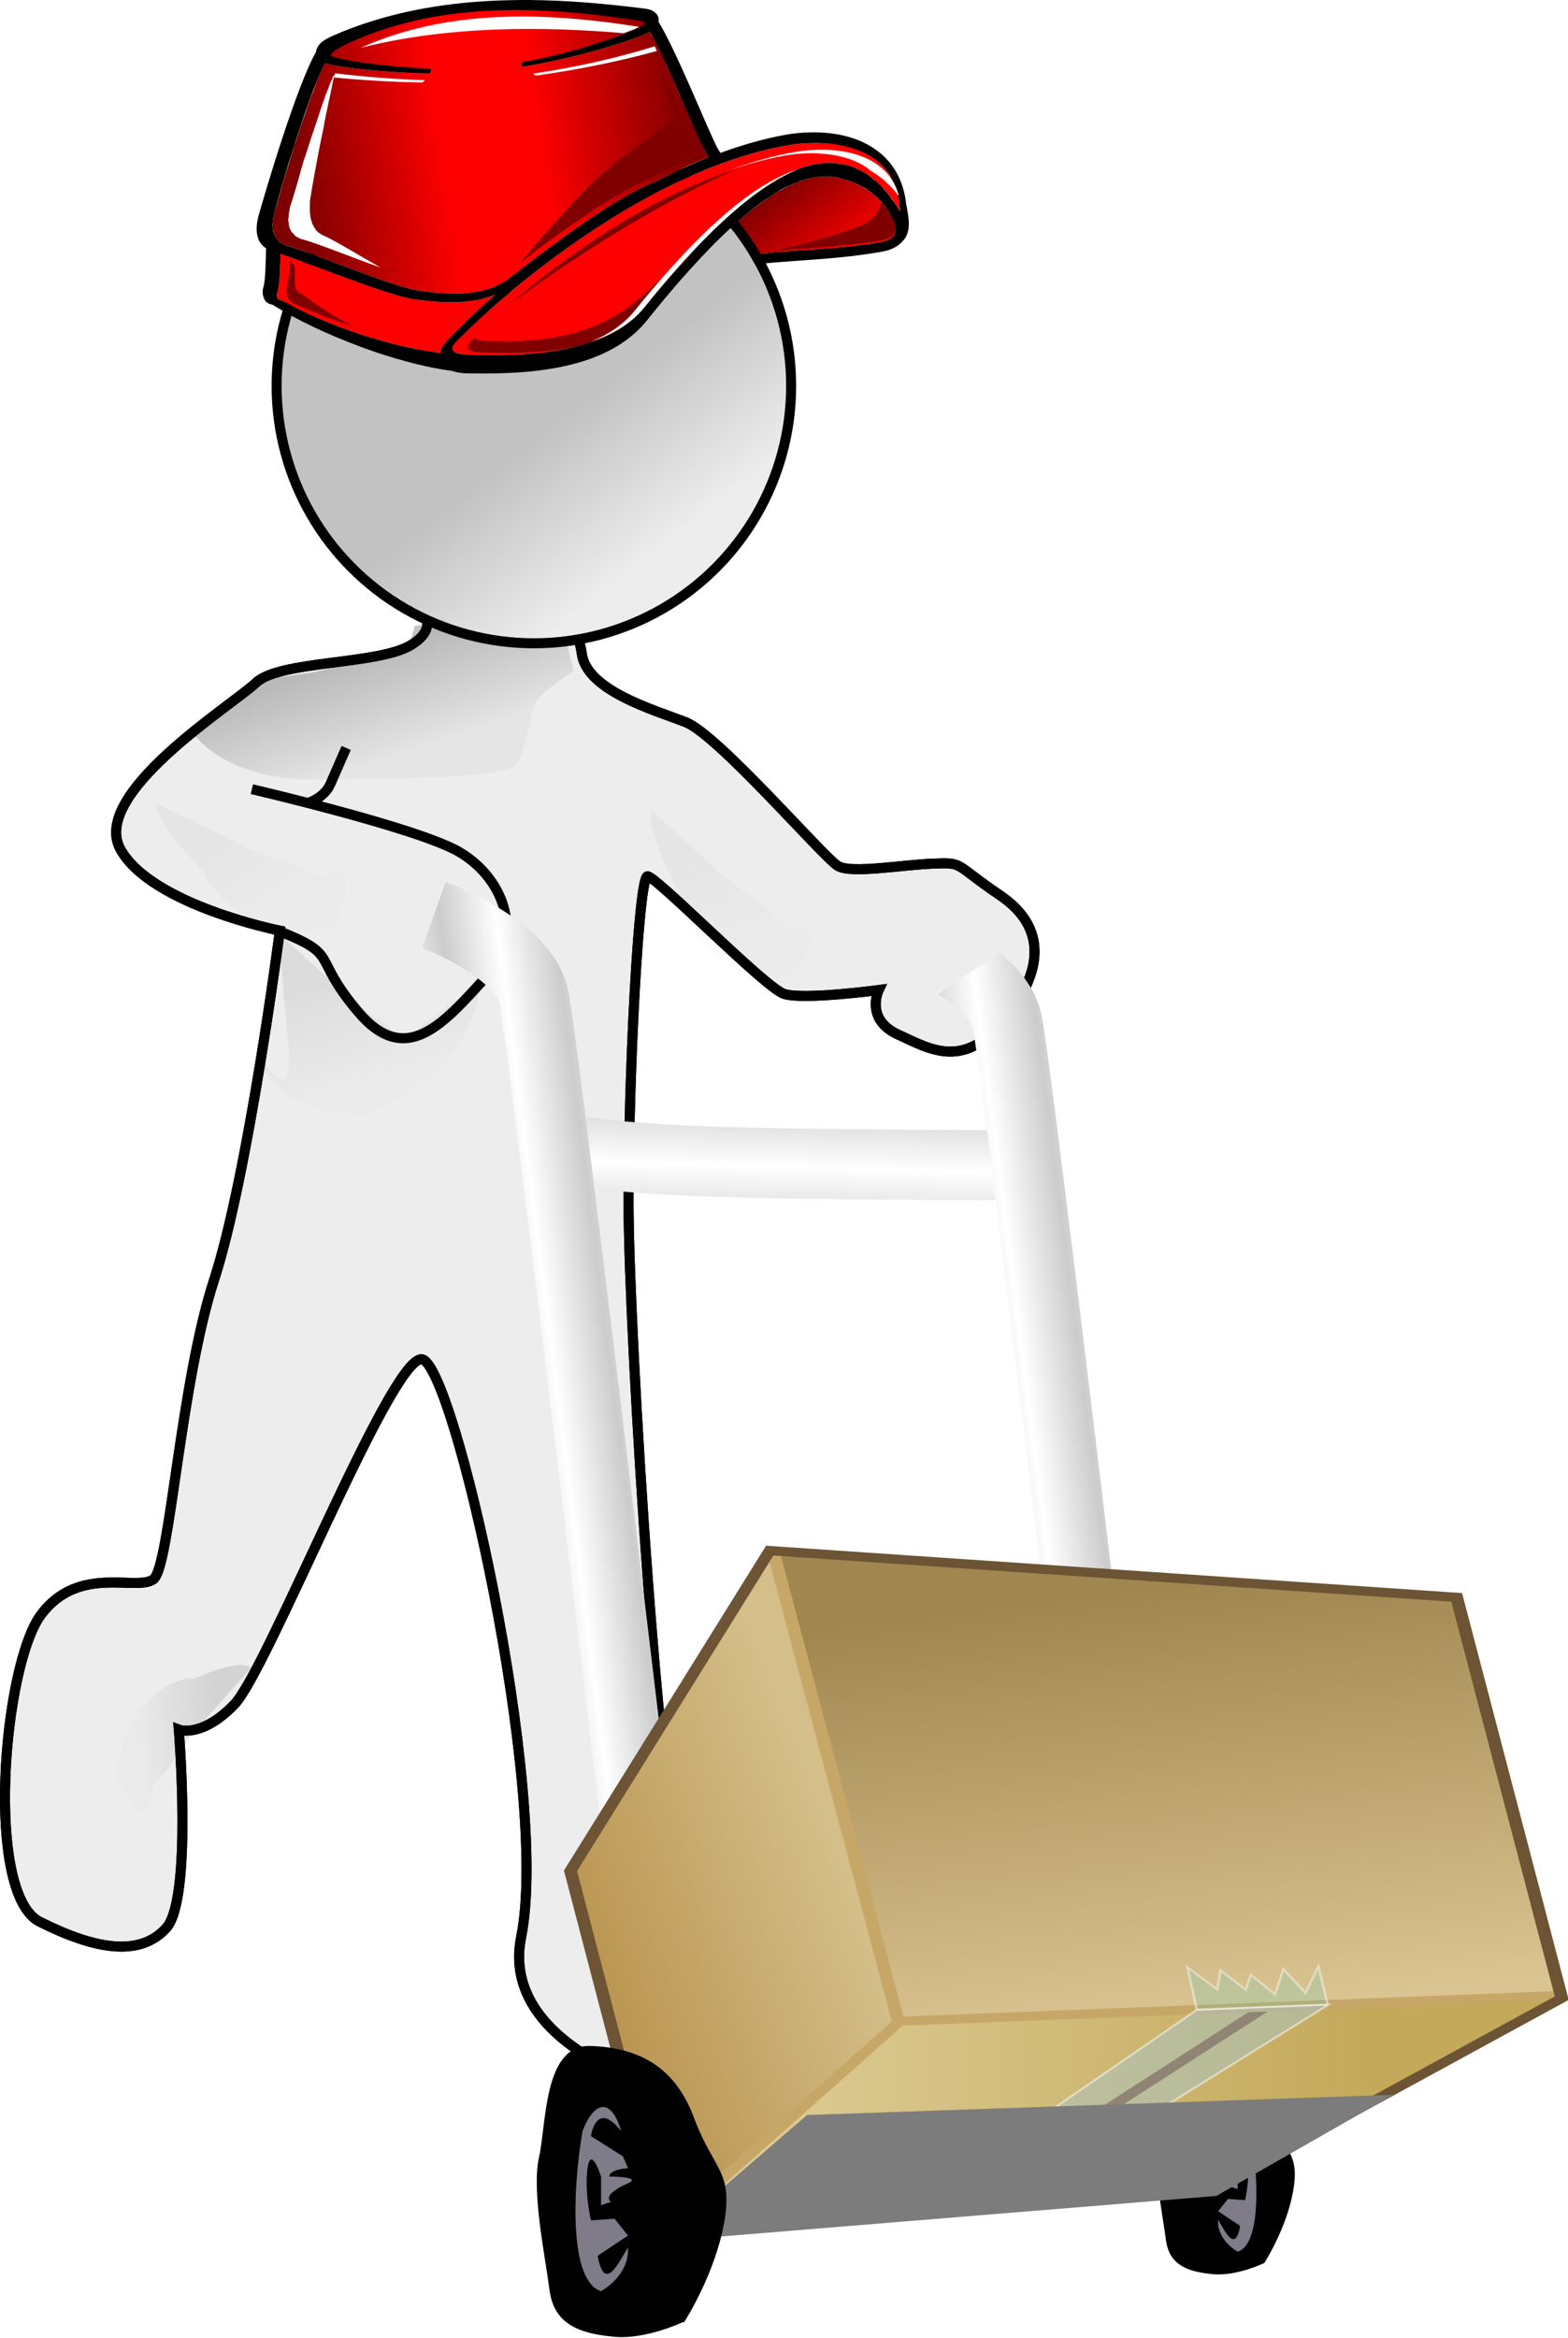
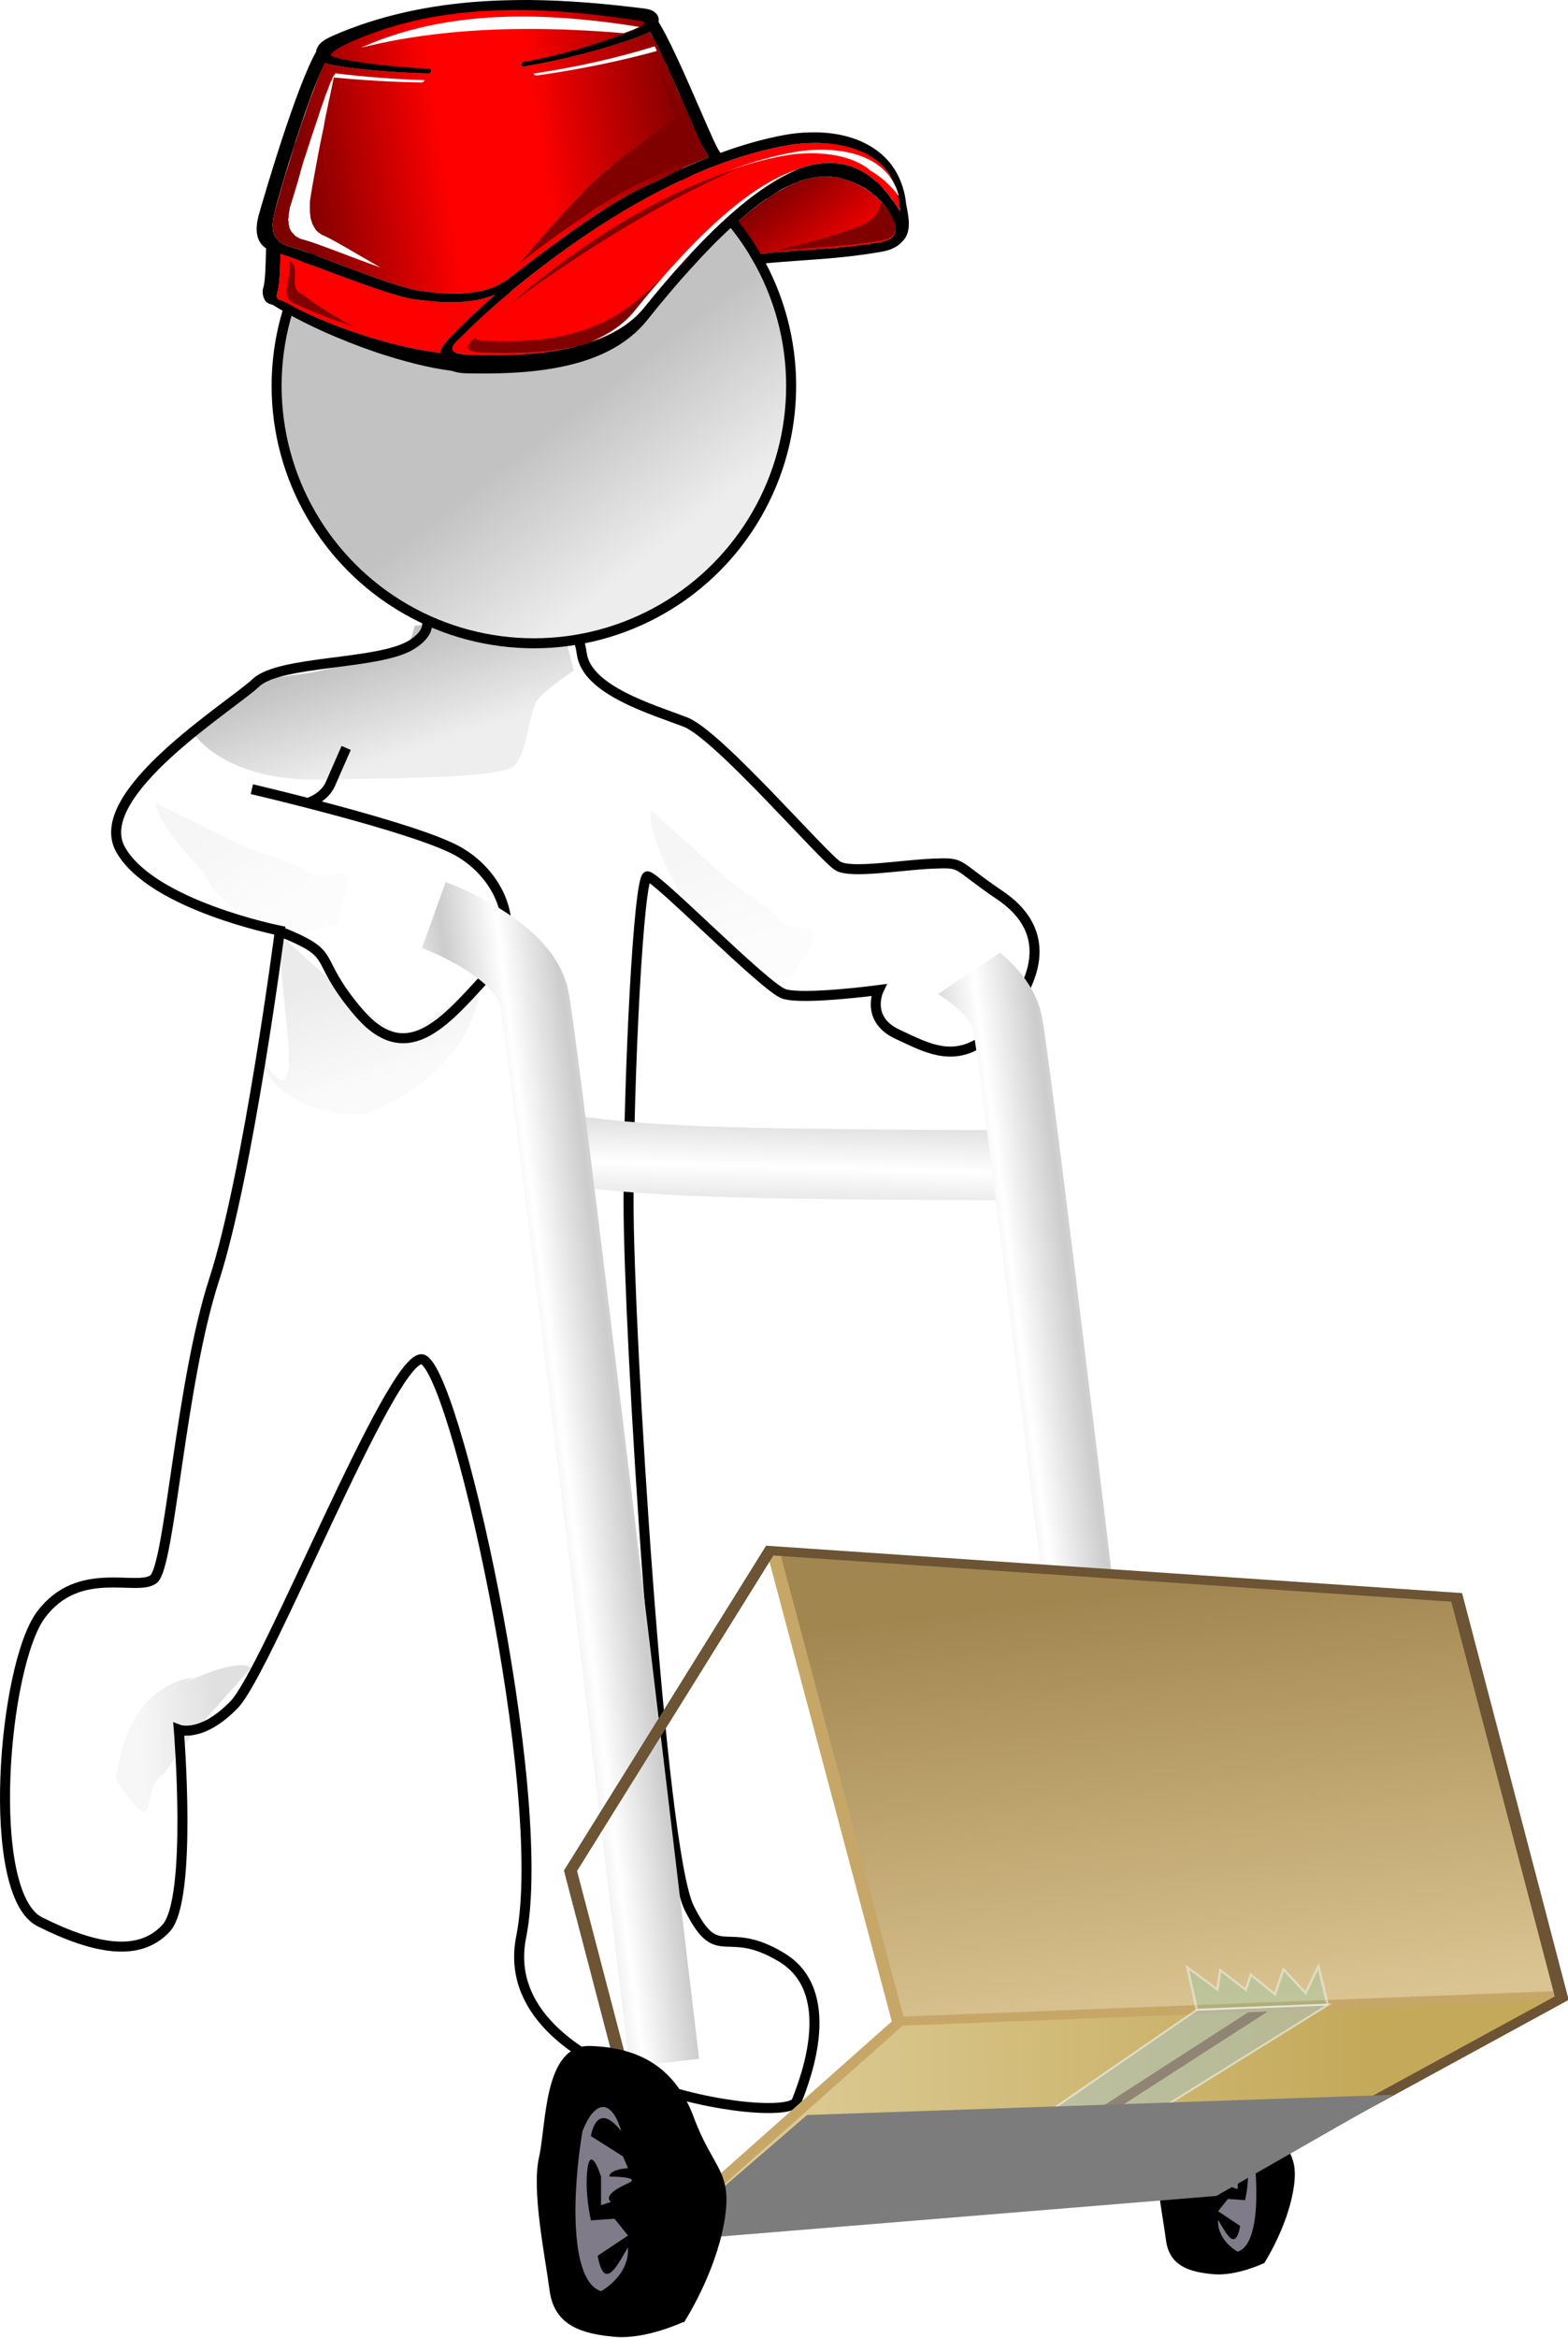
<svg xmlns="http://www.w3.org/2000/svg" xmlns:ns1="http://www.inkscape.org/namespaces/inkscape" xmlns:ns2="http://sodipodi.sourceforge.net/DTD/sodipodi-0.dtd" xmlns:ns4="http://ns.adobe.com/AdobeIllustrator/10.0/" xmlns:xlink="http://www.w3.org/1999/xlink" width="156.722" height="233.488" viewBox="0 0 156.722 233.488" id="svg2" version="1.1" ns1:version="0.91 r13725" ns2:docname="bubbleman-courier.svg">
  <title id="title15186">Bubble Messenger / </title>
  <defs id="defs4">
    <linearGradient ns1:collect="always" x1="1343" y1="599.22" x2="1331" gradientUnits="userSpaceOnUse" y2="583.82" id="linearGradient4481" gradientTransform="matrix(0.516,0,0,0.516,-358.573,-174.355)">
      <stop offset="0" style="stop-color:#ff0000" id="stop4437" />
      <stop offset="1" style="stop-color:#800000" id="stop4439" />
    </linearGradient>
    <linearGradient ns1:collect="always" xlink:href="#linearGradient6684" id="linearGradient6690" x1="294.232" y1="170.793" x2="297.634" y2="181.037" gradientUnits="userSpaceOnUse" gradientTransform="translate(-1.01,0.758)" />
    <linearGradient ns1:collect="always" id="linearGradient6684">
      <stop style="stop-color:#888888;stop-opacity:1" offset="0" id="stop6686" />
      <stop style="stop-color:#dedede;stop-opacity:1" offset="1" id="stop6688" />
    </linearGradient>
    <filter ns1:collect="always" style="color-interpolation-filters:sRGB" id="filter6754" x="-0.067" width="1.134" y="-0.149" height="1.297">
      <feGaussianBlur ns1:collect="always" stdDeviation="1.062" id="feGaussianBlur6756" />
    </filter>
    <linearGradient ns1:collect="always" xlink:href="#linearGradient6684" id="linearGradient6760" gradientUnits="userSpaceOnUse" gradientTransform="translate(4.704,30.222)" x1="294.232" y1="170.793" x2="297.634" y2="181.037" />
    <linearGradient ns1:collect="always" xlink:href="#linearGradient6684" id="linearGradient6764" gradientUnits="userSpaceOnUse" gradientTransform="translate(41.575,17.595)" x1="294.232" y1="170.793" x2="297.634" y2="181.037" />
    <linearGradient ns1:collect="always" xlink:href="#linearGradient6684" id="linearGradient6768" gradientUnits="userSpaceOnUse" gradientTransform="translate(-7.622,18.756)" x1="294.232" y1="170.793" x2="297.634" y2="181.037" />
    <linearGradient ns1:collect="always" xlink:href="#linearGradient6684" id="linearGradient6807" gradientUnits="userSpaceOnUse" gradientTransform="translate(1.421,103.458)" x1="294.232" y1="170.793" x2="297.634" y2="181.037" />
    <linearGradient ns1:collect="always" xlink:href="#linearGradient6672" id="linearGradient6680" x1="316.42" y1="142.641" x2="326.349" y2="155.499" gradientUnits="userSpaceOnUse" />
    <linearGradient ns1:collect="always" id="linearGradient6672">
      <stop style="stop-color:#c2c2c2;stop-opacity:1" offset="0" id="stop6674" />
      <stop style="stop-color:#ededed;stop-opacity:1" offset="1" id="stop6676" />
    </linearGradient>
    <linearGradient ns1:collect="always" x1="1237.2" y1="574.93" x2="1312.1" gradientUnits="userSpaceOnUse" y2="563.67" id="linearGradient4511" gradientTransform="matrix(0.516,0,0,0.516,-358.573,-174.355)">
      <stop offset="0" style="stop-color:#7f0000" id="stop4515" />
      <stop offset=".373" style="stop-color:#ff0000" id="stop4519" />
      <stop offset=".613" style="stop-color:#ff0000" id="stop4521" />
      <stop offset="1" style="stop-color:#800000" id="stop4517" />
    </linearGradient>
    <clipPath clipPathUnits="userSpaceOnUse" id="clipPath6668">
      <path style="fill:none;fill-rule:evenodd;stroke:#000000;stroke-width:1px;stroke-linecap:butt;stroke-linejoin:miter;stroke-opacity:1" d="m 318.36,136.438 0.128,-0.214 1.122,-1.244 1.842,-0.686 3.772,-0.491 0.061,0.078 0.547,0.932 -0.162,0.536 -1.25,5.329 16.25,-2.321 3.929,-15.536 -20.714,-34.821 -50.536,6.071 -10.536,42.857 8.036,24.107 49.821,-8.571 z" id="path6670" ns1:connector-curvature="0" />
    </clipPath>
    <filter ns1:collect="always" id="filter4423">
      <feGaussianBlur ns1:collect="always" stdDeviation="0.527" id="feGaussianBlur4425" />
    </filter>
    <filter ns1:collect="always" x="-0.069" y="-0.155" width="1.139" height="1.311" id="filter4415">
      <feGaussianBlur ns1:collect="always" stdDeviation="1.265" id="feGaussianBlur4417" />
    </filter>
    <filter ns1:collect="always" x="-0.053" y="-0.194" width="1.105" height="1.387" id="filter4427">
      <feGaussianBlur ns1:collect="always" stdDeviation="0.726" id="feGaussianBlur4429" />
    </filter>
    <filter ns1:collect="always" id="filter4431">
      <feGaussianBlur ns1:collect="always" stdDeviation="0.726" id="feGaussianBlur4433" />
    </filter>
    <filter ns1:collect="always" x="-0.118" y="-0.122" width="1.236" height="1.244" id="filter4507">
      <feGaussianBlur ns1:collect="always" stdDeviation="0.637" id="feGaussianBlur4509" />
    </filter>
    <filter ns1:collect="always" id="filter4528">
      <feGaussianBlur ns1:collect="always" stdDeviation="1.476" id="feGaussianBlur4530" />
    </filter>
    <filter ns1:collect="always" x="-0.033" y="-0.298" width="1.067" height="1.596" id="filter4560">
      <feGaussianBlur ns1:collect="always" stdDeviation="0.75" id="feGaussianBlur4562" />
    </filter>
    <filter ns1:collect="always" x="-0.052" y="-0.221" width="1.105" height="1.443" id="filter4568">
      <feGaussianBlur ns1:collect="always" stdDeviation="0.522" id="feGaussianBlur4570" />
    </filter>
    <filter ns1:collect="always" x="-0.071" y="-0.703" width="1.143" height="2.407" id="filter4564">
      <feGaussianBlur ns1:collect="always" stdDeviation="0.522" id="feGaussianBlur4566" />
    </filter>
    <filter ns1:collect="always" x="-0.101" y="-0.251" width="1.202" height="1.502" id="filter4452">
      <feGaussianBlur ns1:collect="always" stdDeviation="0.983" id="feGaussianBlur4454" />
    </filter>
    <linearGradient ns1:collect="always" xlink:href="#linearGradient9512-3" id="linearGradient9532" gradientUnits="userSpaceOnUse" gradientTransform="translate(47.321,2.5)" spreadMethod="reflect" x1="269.663" y1="222.093" x2="269.86" y2="214.771" />
    <linearGradient id="linearGradient9512-3" ns1:collect="always">
      <stop id="stop9528" offset="0" style="stop-color:#ffffff;stop-opacity:1;" />
      <stop id="stop9530" offset="1" style="stop-color:#cccccc;stop-opacity:1" />
    </linearGradient>
    <linearGradient ns1:collect="always" xlink:href="#linearGradient9512-3" id="linearGradient9522" gradientUnits="userSpaceOnUse" spreadMethod="reflect" x1="295.199" y1="254.414" x2="300.753" y2="253.7" gradientTransform="translate(47.321,2.5)" />
    <clipPath clipPathUnits="userSpaceOnUse" id="clipPath14148">
      <path style="fill:none;fill-rule:evenodd;stroke:#000000;stroke-width:1px;stroke-linecap:butt;stroke-linejoin:miter;stroke-opacity:1" d="m 329.599,209.427 c 0.179,-0.714 13.393,-9.107 13.393,-9.107 l 23.75,86.25 c 0,0 -25.893,11.964 -26.607,10.536 -0.714,-1.429 -10.536,-87.679 -10.536,-87.679 z" id="path14150" ns1:connector-curvature="0" />
    </clipPath>
    <linearGradient ns1:collect="always" xlink:href="#linearGradient9512-3" id="linearGradient9518" x1="295.199" y1="254.414" x2="300.753" y2="253.7" gradientUnits="userSpaceOnUse" spreadMethod="reflect" />
    <linearGradient ns1:collect="always" x1="1788.1" y1="704.37" gradientTransform="matrix(2.511,0,0,2.511,-4464.8,-1730.2)" x2="1835.6" gradientUnits="userSpaceOnUse" y2="695.62" id="linearGradient3504">
      <stop offset="0" style="stop-color:#dccb94" id="stop3367" />
      <stop offset="1" style="stop-color:#c4a95a" id="stop3369" />
    </linearGradient>
    <linearGradient ns1:collect="always" x1="1834" y1="754.31" gradientTransform="matrix(2.511,0,0,2.511,-4464.8,-1730.2)" x2="1828.8" gradientUnits="userSpaceOnUse" y2="707.71" id="linearGradient3501">
      <stop offset="0" style="stop-color:#a28650" id="stop3375" />
      <stop offset="1" style="stop-color:#dac491" id="stop3377" />
    </linearGradient>
    <linearGradient ns1:collect="always" x1="1779.5" y1="721.07" gradientTransform="matrix(2.511,0,0,2.511,-4465.6,-1731)" x2="1800.9" gradientUnits="userSpaceOnUse" y2="722.69" id="linearGradient3498">
      <stop offset="0" style="stop-color:#bb9652" id="stop3359" />
      <stop offset="1" style="stop-color:#d4bf8a" id="stop3361" />
    </linearGradient>
  </defs>
  <ns2:namedview id="base" pagecolor="#ffffff" bordercolor="#666666" borderopacity="1.0" ns1:pageopacity="0.0" ns1:pageshadow="2" ns1:zoom="0.35" ns1:cx="-530.92467" ns1:cy="-117.54197" ns1:document-units="px" ns1:current-layer="layer1" showgrid="false" units="px" ns1:window-width="1600" ns1:window-height="1124" ns1:window-x="0" ns1:window-y="24" ns1:window-maximized="1" fit-margin-top="0" fit-margin-left="0" fit-margin-right="0" fit-margin-bottom="0" />
  <g ns1:label="Ebene 1" ns1:groupmode="layer" id="layer1" transform="translate(-727.353,-218.476)">
    <g transform="translate(488.794,110.443)" id="g14154">
      <g id="g14130" transform="matrix(-0.217,0,0,0.217,550.907,294.281)">
        <path ns1:connector-curvature="0" id="path14132" d="m 857.387,182.905 c 0,0 12.627,6.061 23.233,5.051 10.607,-1.01 19.698,-3.536 21.213,-15.152 1.515,-11.617 6.061,-33.335 3.536,-44.447 -2.525,-11.112 -1.515,-37.376 -16.668,-36.871 -15.152,0.505 -27.779,6.061 -34.345,23.739 -6.566,17.678 -13.132,17.678 -10.102,34.85 3.03,17.173 13.132,32.83 13.132,32.83 z" style="fill:#000000;fill-opacity:1;fill-rule:evenodd;stroke:#000000;stroke-width:1px;stroke-linecap:butt;stroke-linejoin:miter;stroke-opacity:1" />
        <path id="path14134" ns4:knockout="Off" d="m 876.071,124.446 c -3.388,-11.298 -9.036,-10.166 -12.99,0 -3.39,19.77 -4.521,50.272 6.213,53.66 0,0 9.602,-5.084 9.036,-14.686 -3.389,5.647 -7.906,15.25 -10.167,2.823 l 10.167,-6.778 -4.519,-5.647 -7.908,0.564 c 0,0 -2.257,-9.602 -1.128,-17.51 1.128,-7.908 4.519,2.824 4.519,2.824 l 0,9.602 3.39,-1.129 c 0,0 -3.842,-1.996 5.646,-6.214 5.084,-2.259 -6.212,-2.259 -6.212,-2.259 0,0 -0.565,-2.26 6.212,-2.824 l -1.693,-3.955 -10.733,-6.777 c 0,0.03 1.69,-12.4 10.16,-1.67 z" ns1:connector-curvature="0" style="fill:#807b88" />
      </g>
      <g transform="translate(-11.786,-0.357)" id="g6811">
        <path d="m 332.672,126.012 c -1.031,0.036 -2.165,0.314 -3.403,0.907 -2.887,1.356 -6.238,4.258 -9.795,8.213 6.805,-2.103 12.27,-1.397 18.869,-2.562 2.062,-0.366 1.547,-1.712 1.186,-2.382 -0.155,-0.304 -0.309,-0.598 -0.464,-0.871 0,-0.015 -0.052,-0.031 -0.052,-0.046 -0.722,-0.938 -1.908,-2.346 -4.588,-3.062 -0.567,-0.149 -1.134,-0.211 -1.753,-0.196 z" style="fill:url(#linearGradient4481);fill-rule:evenodd" id="path4275" ns1:connector-curvature="0" />
-         <path style="fill:#ededed;fill-opacity:1;fill-rule:evenodd;stroke:#000000;stroke-width:1px;stroke-linecap:butt;stroke-linejoin:miter;stroke-opacity:1" d="m 291.954,168.258 c 0,0.631 2.778,2.525 -0.505,4.546 -3.283,2.02 -13.132,1.515 -15.531,3.788 -2.399,2.273 -16.668,11.112 -13.511,16.668 3.157,5.556 15.91,8.081 15.91,8.081 0,0 -3.157,24.37 -6.566,34.85 -3.409,10.48 -4.419,28.663 -6.061,29.926 -1.641,1.263 -7.45,-1.515 -11.238,3.536 -3.788,5.051 -5.682,27.905 -0.126,30.683 5.556,2.778 9.975,3.536 12.627,0.631 2.652,-2.904 1.263,-19.824 1.263,-19.824 0,0 2.273,0.884 5.556,-2.525 3.283,-3.409 15.531,-34.471 18.688,-34.471 3.157,0 12.879,43.184 9.975,57.705 -2.904,14.521 26.517,18.94 27.527,16.415 1.01,-2.525 4.167,-10.985 -1.515,-14.395 -5.682,-3.409 -6.313,0.884 -9.218,-4.924 -2.904,-5.808 -6.061,-57.705 -6.061,-70.458 0,-12.753 1.01,-32.577 1.894,-32.577 0.884,0 11.743,11.112 13.637,11.743 1.894,0.631 9.47,-0.379 9.47,-0.379 0,0 -1.389,2.904 1.894,4.419 3.283,1.515 6.566,3.536 10.607,-1.389 4.041,-4.924 4.293,-9.344 -0.379,-12.501 -4.672,-3.157 -3.536,-3.283 -6.692,-3.157 -3.157,0.126 -8.081,1.01 -9.47,0.253 -1.389,-0.758 -11.996,-13.132 -15.279,-14.395 -3.283,-1.263 -9.849,-3.157 -10.354,-6.819 -0.505,-3.662 -3.409,-6.945 -3.409,-6.945 z" id="path6441" ns1:connector-curvature="0" />
        <path style="opacity:0.719;fill:url(#linearGradient6690);fill-opacity:1;fill-rule:evenodd;stroke:none;stroke-width:1px;stroke-linecap:butt;stroke-linejoin:miter;stroke-opacity:1;filter:url(#filter6754)" d="m 291.803,170.899 -0.714,2.5 -9.464,2.143 -6.25,0.893 -5.714,5.179 c 0,0 3.036,4.821 12.679,4.643 9.643,-0.179 18.214,-0.179 19.464,-1.429 1.25,-1.25 1.429,-5.536 2.321,-6.607 0.893,-1.071 3.571,-2.857 3.571,-2.857 l -1.607,-6.25 z" id="path6682" ns1:connector-curvature="0" />
        <path style="fill:none;fill-rule:evenodd;stroke:#000000;stroke-width:1px;stroke-linecap:butt;stroke-linejoin:miter;stroke-opacity:1" d="m 284.946,183.094 c 0,0 -1.311,2.974 -1.578,3.599 -0.568,1.326 -2.083,1.831 -2.083,1.831" id="path6443" ns1:connector-curvature="0" ns2:nodetypes="csc" />
        <path ns1:connector-curvature="0" id="path6758" d="m 298.41,206.435 -7.679,5.714 -4.643,-3.393 -7.5,-6.786 c -1.071,3.036 3.394,21.252 -2.5,11.429 0,0 1.071,6.429 10.714,6.25 0,0 10.772,-3.478 11.607,-13.214 z" style="opacity:0.413;fill:url(#linearGradient6760);fill-opacity:1;fill-rule:evenodd;stroke:none;stroke-width:1px;stroke-linecap:butt;stroke-linejoin:miter;stroke-opacity:1;filter:url(#filter6754)" ns2:nodetypes="ccccccc" />
        <path style="fill:none;fill-rule:evenodd;stroke:#000000;stroke-width:1px;stroke-linecap:butt;stroke-linejoin:miter;stroke-opacity:1" d="m 275.518,187.213 c 0,0 16.289,3.788 20.582,6.187 4.293,2.399 6.945,8.081 2.778,12.627 -4.167,4.546 -7.955,9.091 -12.753,3.409 -4.798,-5.682 -1.641,-5.556 -7.955,-8.081" id="path6445" ns1:connector-curvature="0" />
        <path ns2:nodetypes="cccccc" style="opacity:0.272;fill:url(#linearGradient6764);fill-opacity:1;fill-rule:evenodd;stroke:none;stroke-width:1px;stroke-linecap:butt;stroke-linejoin:miter;stroke-opacity:1;filter:url(#filter6754)" d="m 327.602,199.522 -4.643,-3.393 -7.5,-6.786 c -1.071,3.036 8.394,17.681 2.5,7.857 0,0 1.875,9.018 11.518,8.839 5.01,-7.699 -0.02,-3.2 -1.875,-6.518 z" id="path6762" ns1:connector-curvature="0" />
        <path ns1:connector-curvature="0" id="path6766" d="m 278.405,200.683 -4.643,-3.393 -7.5,-6.786 c -1.071,3.036 8.394,17.681 2.5,7.857 0,0 1.875,9.018 11.518,8.839 5.01,-7.699 -0.02,-3.2 -1.875,-6.518 z" style="opacity:0.272;fill:url(#linearGradient6768);fill-opacity:1;fill-rule:evenodd;stroke:none;stroke-width:1px;stroke-linecap:butt;stroke-linejoin:miter;stroke-opacity:1;filter:url(#filter6754)" ns2:nodetypes="cccccc" transform="matrix(0.96,-0.278,0.278,0.96,-42.637,79.754)" />
        <path ns1:connector-curvature="0" id="path6805" d="m 287.448,285.385 -4.643,-3.393 -7.5,-6.786 c -1.071,3.036 8.394,17.681 2.5,7.857 0,0 1.875,9.018 11.518,8.839 5.01,-7.699 -0.02,-3.2 -1.875,-6.518 z" style="opacity:0.51;fill:url(#linearGradient6807);fill-opacity:1;fill-rule:evenodd;stroke:none;stroke-width:1px;stroke-linecap:butt;stroke-linejoin:miter;stroke-opacity:1;filter:url(#filter6754)" ns2:nodetypes="cccccc" transform="matrix(-0.136,1.041,-0.694,-0.203,503.872,44.259)" />
        <path ns1:connector-curvature="0" id="path6692" d="m 291.954,168.258 c 0,0.631 2.778,2.525 -0.505,4.546 -3.283,2.02 -13.132,1.515 -15.531,3.788 -2.399,2.273 -16.668,11.112 -13.511,16.668 3.157,5.556 15.91,8.081 15.91,8.081 0,0 -3.157,24.37 -6.566,34.85 -3.409,10.48 -4.419,28.663 -6.061,29.926 -1.641,1.263 -7.45,-1.515 -11.238,3.536 -3.788,5.051 -5.682,27.905 -0.126,30.683 5.556,2.778 9.975,3.536 12.627,0.631 2.652,-2.904 1.263,-19.824 1.263,-19.824 0,0 2.273,0.884 5.556,-2.525 3.283,-3.409 15.531,-34.471 18.688,-34.471 3.157,0 12.879,43.184 9.975,57.705 -2.904,14.521 26.517,18.94 27.527,16.415 1.01,-2.525 4.167,-10.985 -1.515,-14.395 -5.682,-3.409 -6.313,0.884 -9.218,-4.924 -2.904,-5.808 -6.061,-57.705 -6.061,-70.458 0,-12.753 1.01,-32.577 1.894,-32.577 0.884,0 11.743,11.112 13.637,11.743 1.894,0.631 9.47,-0.379 9.47,-0.379 0,0 -1.389,2.904 1.894,4.419 3.283,1.515 6.566,3.536 10.607,-1.389 4.041,-4.924 4.293,-9.344 -0.379,-12.501 -4.672,-3.157 -3.536,-3.283 -6.692,-3.157 -3.157,0.126 -8.081,1.01 -9.47,0.253 -1.389,-0.758 -11.996,-13.132 -15.279,-14.395 -3.283,-1.263 -9.849,-3.157 -10.354,-6.819 -0.505,-3.662 -3.409,-6.945 -3.409,-6.945 z" style="fill:none;fill-opacity:1;fill-rule:evenodd;stroke:#000000;stroke-width:1px;stroke-linecap:butt;stroke-linejoin:miter;stroke-opacity:1" />
        <circle style="opacity:1;fill:url(#linearGradient6680);fill-opacity:1;fill-rule:nonzero;stroke:#000000;stroke-width:1;stroke-linecap:round;stroke-linejoin:round;stroke-miterlimit:4;stroke-dasharray:none;stroke-dashoffset:0;stroke-opacity:1" id="path6439" cx="303.706" cy="146.927" r="25.714" />
        <g id="g6788">
          <path ns1:connector-curvature="0" id="path4283" style="fill:url(#linearGradient4511);fill-rule:evenodd" d="m 301.481,109.164 c -5.568,0.046 -11.136,0.913 -16.343,3.284 -2.578,1.181 -2.165,1.686 -1.392,1.902 2.165,0.572 6.908,1.052 9.589,1.129 l 0.103,0 c 0,0.134 -0.103,0.242 -0.258,0.242 -2.836,-0.036 -7.579,-0.397 -9.95,-0.918 -0.103,-0.031 -0.258,-0.067 -0.412,-0.113 0,0.026 0,0.046 -0.052,0.077 -0.103,0.232 -0.206,0.485 -0.361,0.758 0,0.093 -0.052,0.191 -0.103,0.289 -0.051,0.165 -0.155,0.325 -0.206,0.5 -0.155,0.397 -0.309,0.82 -0.464,1.258 -0.309,0.722 -0.567,1.495 -0.825,2.289 -0.309,0.794 -0.567,1.609 -0.825,2.418 -0.052,0.175 -0.103,0.351 -0.206,0.531 -0.155,0.619 -0.361,1.232 -0.516,1.82 -0.258,0.758 -0.464,1.49 -0.67,2.14 -0.361,1.299 -0.67,2.346 -0.825,2.872 -0.052,0.155 -0.052,0.304 -0.103,0.449 0,0.119 0,0.232 -0.052,0.34 l 0,0.175 0,0.211 0,0.062 0,0.309 c 0,0.124 0.052,0.242 0.052,0.351 l 0,0.036 c 0.052,0.067 0.052,0.129 0.052,0.191 0.052,0.077 0.103,0.144 0.103,0.211 l 0,0.015 c 0.052,0.067 0.103,0.134 0.155,0.191 l 0,0.015 c 0.052,0.062 0.103,0.108 0.155,0.165 0,0.015 0,0.031 0.051,0.046 0,0.036 0.052,0.083 0.103,0.113 l 0,0.031 c 0.052,0.015 0.052,0.036 0.103,0.051 0.052,0.052 0.155,0.098 0.206,0.144 0.103,0.046 0.206,0.093 0.258,0.129 0.052,0.005 0.052,0.01 0.052,0.015 0.155,0.051 0.258,0.083 0.361,0.113 2.165,0.572 10.259,4.026 12.94,4.413 0.258,0.036 0.516,0.077 0.825,0.113 l 0.155,0.015 c 0.309,0.031 0.567,0.072 0.876,0.098 0.155,0.015 0.361,0.021 0.516,0.031 l 0.309,0.015 c 0.103,0.005 0.206,-0.005 0.309,0 0.052,0.005 0.155,0.015 0.258,0.015 0.258,0.005 0.516,-0.005 0.773,-0.015 0.258,-0.005 0.464,-0.015 0.722,-0.031 0.309,-0.026 0.619,-0.051 0.876,-0.098 0.051,-0.005 0.051,-0.01 0.103,-0.015 0.155,-0.031 0.361,-0.057 0.516,-0.098 0.309,-0.067 0.619,-0.165 0.928,-0.273 0.155,-0.052 0.309,-0.113 0.464,-0.175 l 0,0 c 0.258,-0.098 0.464,-0.201 0.67,-0.325 0.051,-0.021 0.051,-0.041 0.103,-0.062 0.103,-0.041 0.155,-0.088 0.206,-0.129 0.103,-0.067 0.206,-0.134 0.309,-0.211 1.083,-0.835 2.062,-1.593 2.99,-2.289 0,-0.01 0,-0.015 0.052,-0.031 0.876,-0.686 1.753,-1.304 2.526,-1.866 0,-0.021 0.052,-0.031 0.052,-0.052 0.773,-0.546 1.495,-1.036 2.114,-1.48 0.67,-0.464 1.289,-0.876 1.856,-1.242 l 0.155,-0.077 c 0.516,-0.34 0.98,-0.619 1.444,-0.887 0.361,-0.217 0.722,-0.392 1.031,-0.567 0.155,-0.083 0.309,-0.18 0.464,-0.258 0.361,-0.191 0.67,-0.361 1.031,-0.516 0,-0.021 0.052,-0.041 0.103,-0.062 0.309,-0.15 0.619,-0.268 0.928,-0.387 0,-0.026 0.052,-0.041 0.103,-0.067 0.412,-0.201 0.773,-0.397 1.186,-0.593 0,-0.005 0,-0.01 0.052,-0.015 0.412,-0.217 0.825,-0.428 1.237,-0.629 0.051,-0.01 0.051,-0.026 0.103,-0.036 0.412,-0.196 0.825,-0.376 1.237,-0.562 0.051,-0.005 0.051,-0.01 0.051,-0.015 0.464,-0.191 0.876,-0.371 1.34,-0.546 -0.103,-0.196 -0.206,-0.459 -0.464,-0.84 -0.103,-0.196 -0.258,-0.516 -0.412,-0.902 -0.155,-0.309 -0.361,-0.711 -0.516,-1.108 -0.052,-0.093 -0.103,-0.227 -0.155,-0.325 -0.464,-1.088 -1.031,-2.413 -1.65,-3.753 0,-0.046 0,-0.088 -0.052,-0.129 -0.309,-0.737 -0.619,-1.469 -0.98,-2.176 -0.052,-0.144 -0.103,-0.278 -0.155,-0.418 -0.052,-0.119 -0.103,-0.222 -0.155,-0.34 -0.206,-0.387 -0.412,-0.763 -0.567,-1.108 -0.051,-0.052 -0.051,-0.098 -0.051,-0.15 -0.206,-0.402 -0.412,-0.748 -0.619,-1.077 0,-0.083 -0.051,-0.15 -0.103,-0.227 -0.361,0.237 -0.825,0.418 -1.34,0.598 -3.351,1.201 -7.269,2.222 -11.29,2.897 -0.103,-0.005 -0.206,-0.083 -0.206,-0.191 3.918,-0.701 7.682,-1.794 10.981,-3.093 1.392,-0.567 2.32,-1.299 0.928,-1.516 -4.176,-0.655 -8.507,-1.114 -12.889,-1.077 z" />
          <path ns1:connector-curvature="0" id="path4277" ns2:nodetypes="cssssc" style="fill:#ff0000;fill-rule:evenodd" d="m 340.302,129.487 c -0.258,-6.785 -7.166,-7.259 -10.981,-6.625 -13.61,2.263 -27.375,13.641 -33.047,19.307 -0.619,0.583 -1.701,1.567 1.031,1.639 4.743,0.124 13.146,0.278 17.168,-4.733 10.62,-13.121 19.9,-19.482 25.829,-9.589 z" />
          <path ns1:connector-curvature="0" id="path4279" style="fill:#ff0000;fill-rule:evenodd" d="m 278.385,133.745 c -0.052,1.32 -0.052,2.866 -0.309,3.82 -0.258,0.871 0.309,0.727 0.567,0.887 4.124,2.361 10.775,4.624 15.724,5.186 0.051,-0.505 0.309,-0.784 0.516,-1.016 0.206,-0.263 0.361,-0.459 0.516,-0.593 1.186,-1.212 2.681,-2.681 4.485,-4.253 -0.309,0.144 -0.67,0.268 -1.031,0.371 -0.258,0.083 -0.567,0.15 -0.825,0.206 -0.103,0.01 -0.155,0.026 -0.206,0.031 0,0.005 -0.052,0 -0.052,0 -0.361,0.057 -0.67,0.103 -1.031,0.134 -0.361,0.026 -0.722,0.041 -1.134,0.046 -0.361,0.005 -0.722,0 -1.083,-0.015 -0.309,-0.015 -0.67,-0.036 -1.031,-0.067 -0.052,-0.005 -0.155,-0.021 -0.206,-0.031 -0.619,-0.057 -1.134,-0.124 -1.65,-0.191 -0.155,-0.026 -0.361,-0.067 -0.567,-0.113 -0.206,-0.046 -0.412,-0.103 -0.67,-0.165 -0.309,-0.088 -0.67,-0.201 -1.083,-0.32 -0.206,-0.077 -0.464,-0.144 -0.722,-0.227 -0.619,-0.206 -1.289,-0.433 -1.959,-0.675 -1.804,-0.644 -3.763,-1.371 -5.362,-1.985 -0.619,-0.217 -1.134,-0.418 -1.65,-0.593 -0.464,-0.175 -0.876,-0.325 -1.237,-0.438 z m 20.828,5.656 c -1.134,1.01 -2.165,1.959 -2.939,2.774 -0.309,0.294 -0.722,0.696 -0.722,1.031 0.103,-0.278 0.412,-0.557 0.619,-0.789 0.825,-0.887 1.908,-1.918 3.042,-3.016 z" />
          <path clip-path="url(#clipPath6668)" ns1:connector-curvature="0" id="path4299" style="fill:#000000;fill-rule:evenodd" d="m 303.182,108.391 c -0.567,-0.005 -1.134,0.005 -1.701,0.015 -0.619,0.01 -1.289,0.031 -1.908,0.062 -5.155,0.247 -10.259,1.16 -15.105,3.129 -0.67,0.278 -1.186,0.5 -1.598,0.737 -0.361,0.237 -0.67,0.479 -0.825,0.856 -0.051,0.108 -0.103,0.237 -0.103,0.371 -1.959,3.403 -5.155,14.224 -5.774,16.451 -0.464,1.877 0.103,2.748 0.773,3.186 -0.052,1.444 -0.052,3.031 -0.258,3.851 -0.103,0.294 -0.103,0.541 -0.052,0.82 0.052,0.284 0.206,0.598 0.412,0.742 0.206,0.144 0.361,0.165 0.464,0.196 0.103,0.026 0.155,0.062 0.103,0.031 2.784,1.758 6.651,3.49 10.414,4.769 2.681,0.882 5.259,1.547 7.475,1.82 0.516,0.18 1.031,0.253 1.753,0.258 2.32,0.026 5.671,0.041 8.971,-0.614 3.351,-0.65 6.702,-1.99 8.919,-4.846 1.134,-1.428 2.268,-2.758 3.351,-4.011 7.579,-2.15 12.786,-1.423 19.952,-2.676 0.619,-0.108 1.083,-0.278 1.495,-0.531 0.412,-0.258 0.722,-0.598 0.928,-0.918 0.361,-0.644 0.309,-1.242 0.309,-1.629 -0.052,-0.619 -0.155,-1.175 -0.258,-1.676 -0.258,-2.506 -1.444,-4.331 -3.042,-5.444 -1.701,-1.212 -3.763,-1.655 -5.671,-1.727 -0.309,-0.01 -0.619,-0.005 -0.928,0 -0.928,0.021 -1.804,0.119 -2.526,0.258 -2.165,0.397 -4.279,1.016 -6.393,1.789 -0.103,-0.119 -0.155,-0.247 -0.258,-0.402 -0.876,-1.557 -4.073,-9.661 -5.929,-12.677 l 0,-0.052 c 0.052,-0.289 -0.052,-0.593 -0.258,-0.804 -0.361,-0.361 -0.773,-0.428 -1.186,-0.485 -3.763,-0.469 -7.63,-0.825 -11.548,-0.851 z m -1.701,1 c 4.331,-0.036 8.661,0.423 12.837,1.077 0.309,0.051 0.464,0.16 0.516,0.175 -0.052,0.01 -0.052,0.041 -0.052,0.083 -0.155,0.196 -0.722,0.526 -1.444,0.804 -3.196,1.273 -6.908,2.361 -10.723,3.062 -0.103,0.041 -0.155,0.15 -0.155,0.258 0,0.108 0.103,0.186 0.206,0.191 4.021,-0.675 7.939,-1.696 11.29,-2.897 0.516,-0.18 0.98,-0.361 1.34,-0.598 1.753,3.016 4.588,10.285 5.413,11.713 0.258,0.382 0.361,0.644 0.464,0.84 -1.753,0.701 -3.506,1.516 -5.207,2.397 -2.578,1.072 -6.135,2.99 -14.848,9.78 -0.412,0.299 -0.825,0.531 -1.289,0.727 l 0,0 c -0.155,0.062 -0.309,0.124 -0.464,0.175 -0.309,0.108 -0.619,0.206 -0.928,0.273 -0.155,0.041 -0.361,0.067 -0.516,0.098 -0.052,0.005 -0.052,0.01 -0.103,0.015 -0.567,0.098 -1.186,0.134 -1.753,0.144 l -0.206,0 c -0.103,0 -0.258,0.005 -0.412,0 -0.103,0 -0.206,-0.01 -0.258,-0.015 -0.103,-0.005 -0.206,0.005 -0.309,0 l -0.309,-0.015 c -0.155,-0.01 -0.361,-0.015 -0.516,-0.031 -0.309,-0.026 -0.567,-0.067 -0.876,-0.098 l -0.155,-0.015 c -0.309,-0.036 -0.567,-0.077 -0.825,-0.113 -2.681,-0.387 -10.775,-3.841 -12.94,-4.413 -0.103,-0.036 -0.258,-0.072 -0.412,-0.129 -0.051,-0.036 -0.155,-0.083 -0.258,-0.129 -0.051,-0.046 -0.155,-0.093 -0.206,-0.144 -0.052,-0.015 -0.052,-0.036 -0.103,-0.051 -0.052,-0.041 -0.052,-0.098 -0.103,-0.144 -0.051,-0.015 -0.051,-0.031 -0.051,-0.046 -0.052,-0.057 -0.103,-0.113 -0.155,-0.18 -0.052,-0.057 -0.103,-0.124 -0.155,-0.191 l 0,-0.015 c 0,-0.067 -0.051,-0.134 -0.103,-0.211 0,-0.062 0,-0.124 -0.052,-0.191 -0.103,-0.474 -0.103,-1.103 0.103,-1.933 0.516,-1.99 3.196,-11.249 5.052,-14.951 l 0,0 c 0.155,0.046 0.309,0.083 0.412,0.113 2.372,0.521 7.115,0.882 9.95,0.918 0.155,0 0.258,-0.108 0.258,-0.242 0,-0.134 -0.103,-0.242 -0.258,-0.242 -2.681,-0.088 -7.321,-0.567 -9.331,-1.114 -0.206,-0.046 -0.361,-0.124 -0.412,-0.175 -0.052,-0.026 -0.052,-0.041 -0.052,-0.051 l 0,-0.046 c 0.052,-0.072 0.206,-0.247 0.464,-0.449 0.309,-0.206 0.773,-0.454 1.392,-0.742 5.155,-2.356 10.723,-3.227 16.24,-3.269 z m 30.211,13.27 c 2.784,-0.015 6.083,0.717 7.682,3.351 l 0,0.083 c 0.052,0.083 0.103,0.17 0.155,0.258 0,0.031 0.052,0.067 0.052,0.098 0.052,0.093 0.103,0.175 0.103,0.273 0.052,0.031 0.052,0.062 0.052,0.098 0.051,0.098 0.103,0.201 0.155,0.304 l 0,0.083 c 0.052,0.113 0.103,0.237 0.103,0.351 0,0.026 0.052,0.046 0.052,0.067 0,0.139 0.052,0.268 0.052,0.418 0.051,0.139 0.103,0.289 0.103,0.438 l 0,0.031 c 0.052,0.149 0.052,0.309 0.052,0.469 0.052,0.165 0.052,0.335 0.052,0.516 -0.206,-0.309 -0.361,-0.598 -0.567,-0.871 l 0,-0.015 c -0.103,-0.119 -0.155,-0.211 -0.258,-0.325 -0.206,-0.304 -0.412,-0.588 -0.67,-0.851 -0.103,-0.103 -0.155,-0.211 -0.258,-0.309 -0.206,-0.206 -0.361,-0.397 -0.567,-0.577 -0.052,-0.01 -0.052,-0.01 -0.052,-0.021 -0.619,-0.546 -1.237,-0.969 -1.908,-1.268 0,-0.01 -0.051,-0.01 -0.051,-0.021 -0.206,-0.088 -0.412,-0.186 -0.619,-0.258 0,0.005 -0.051,0 -0.051,0 -3.454,-1.124 -7.527,0.763 -12.064,4.691 -0.052,0.052 -0.103,0.093 -0.155,0.144 -0.206,0.196 -0.464,0.407 -0.67,0.614 -0.206,0.175 -0.361,0.351 -0.567,0.531 -0.103,0.088 -0.206,0.17 -0.309,0.258 -0.412,0.402 -0.825,0.82 -1.237,1.258 -0.258,0.268 -0.516,0.541 -0.773,0.82 -0.412,0.428 -0.825,0.866 -1.237,1.32 -0.361,0.397 -0.722,0.809 -1.083,1.227 -0.309,0.345 -0.619,0.686 -0.928,1.047 -0.567,0.706 -1.186,1.438 -1.804,2.191 -3.351,4.202 -9.795,4.764 -14.59,4.769 -0.928,0 -1.804,-0.01 -2.578,-0.031 -0.155,-0.005 -0.258,-0.026 -0.412,-0.036 0,0.005 -0.052,0 -0.052,0 -0.052,0.005 -0.103,0 -0.155,0 -1.908,-0.196 -0.98,-1.072 -0.412,-1.609 1.289,-1.289 2.99,-2.887 5.052,-4.594 0.052,-0.051 0.103,-0.103 0.155,-0.16 6.96,-5.764 17.425,-12.832 27.84,-14.564 0.722,-0.119 1.547,-0.186 2.372,-0.196 z m 0.98,3.351 c 0.155,0 0.309,-0.005 0.464,0 0.155,0.01 0.258,0.021 0.412,0.036 0.155,0.015 0.309,0.036 0.464,0.062 0.155,0.031 0.258,0.062 0.412,0.098 0.619,0.165 1.186,0.371 1.65,0.598 0.052,0.015 0.103,0.031 0.103,0.046 0.155,0.067 0.258,0.139 0.412,0.211 0.103,0.057 0.206,0.113 0.309,0.175 0.052,0.052 0.155,0.108 0.206,0.16 0.155,0.083 0.258,0.175 0.361,0.258 0.052,0.036 0.103,0.067 0.103,0.098 0.155,0.103 0.258,0.217 0.412,0.32 0.103,0.134 0.258,0.258 0.361,0.392 0.052,0.005 0.052,0.021 0.052,0.031 0.103,0.108 0.206,0.217 0.258,0.32 0.051,0.026 0.051,0.057 0.103,0.083 0,0.046 0.051,0.083 0.103,0.129 0.052,0.083 0.103,0.165 0.155,0.242 0,0.015 0.052,0.031 0.052,0.046 0.155,0.273 0.309,0.567 0.464,0.871 0.361,0.67 0.876,2.016 -1.186,2.382 -6.599,1.165 -12.064,0.459 -18.869,2.562 1.34,-1.48 2.629,-2.815 3.918,-3.98 0.825,-0.773 1.65,-1.464 2.423,-2.078 0.361,-0.278 0.722,-0.541 1.083,-0.789 0.052,-0.021 0.052,-0.041 0.103,-0.062 0,-0.01 0.052,-0.01 0.052,-0.015 0.361,-0.237 0.67,-0.464 1.031,-0.665 0.052,-0.046 0.155,-0.098 0.206,-0.144 0.103,-0.046 0.206,-0.098 0.258,-0.144 0.258,-0.124 0.464,-0.232 0.722,-0.335 0.258,-0.144 0.567,-0.263 0.876,-0.371 0.051,-0.015 0.051,-0.036 0.103,-0.052 0.206,-0.083 0.464,-0.144 0.67,-0.206 0.103,-0.021 0.155,-0.046 0.258,-0.067 0.155,-0.036 0.309,-0.067 0.464,-0.098 0.103,-0.021 0.258,-0.046 0.361,-0.062 0.258,-0.026 0.464,-0.041 0.67,-0.052 z m -54.287,7.733 c 0.361,0.113 0.773,0.263 1.237,0.438 0.516,0.175 1.031,0.376 1.65,0.593 1.598,0.614 3.557,1.34 5.362,1.985 0.67,0.242 1.34,0.469 1.959,0.675 0.258,0.083 0.516,0.15 0.722,0.227 0.412,0.119 0.773,0.232 1.083,0.32 0.258,0.062 0.464,0.119 0.67,0.165 0.206,0.046 0.412,0.088 0.567,0.113 0.516,0.067 1.031,0.134 1.65,0.191 0.051,0.01 0.155,0.026 0.206,0.031 0.361,0.031 0.722,0.052 1.031,0.067 0.361,0.015 0.722,0.021 1.083,0.015 0.412,-0.005 0.773,-0.021 1.134,-0.046 0.361,-0.031 0.67,-0.077 1.031,-0.134 0,0 0.052,0.005 0.052,0 0.051,-0.005 0.103,-0.021 0.206,-0.031 0.258,-0.057 0.567,-0.124 0.825,-0.206 0.361,-0.103 0.722,-0.227 1.031,-0.371 -1.804,1.572 -3.3,3.042 -4.485,4.253 -0.155,0.134 -0.309,0.33 -0.516,0.593 -0.206,0.232 -0.464,0.51 -0.516,1.016 -4.949,-0.562 -11.6,-2.825 -15.724,-5.186 -0.258,-0.16 -0.825,-0.015 -0.567,-0.887 0.258,-0.954 0.258,-2.5 0.309,-3.82 z" />
          <path transform="matrix(0.516,0,0,0.516,-358.573,-174.355)" ns1:connector-curvature="0" id="path4396" style="fill:#800000;fill-rule:evenodd;filter:url(#filter4423)" d="m 1322.8,580.69 c -17.3,5.39 -33.8,17.36 -44,26.19 10.5,-7.77 27.5,-19.11 44,-26.19 z" />
          <path transform="matrix(0.516,0,0,0.516,-358.573,-174.355)" ns1:connector-curvature="0" id="path4389" style="fill:#800000;fill-rule:evenodd;filter:url(#filter4415)" d="m 1314.4,596.72 c -3.3,2.68 -6.7,5.6 -10.2,8.75 -10.1,8.98 -22.8,8.69 -30,8.47 -1.4,-0.04 -2,-0.29 -2.2,-0.63 l 0,0.07 c -1.1,1 -3,2.69 1.8,2.81 8.4,0.22 23.3,0.49 30.4,-8.16 3.5,-4.21 6.9,-8.01 10.2,-11.31 z" />
          <path transform="matrix(0.516,0,0,0.516,-358.573,-174.355)" ns1:connector-curvature="0" id="path4409" style="fill:#ffffff;fill-rule:evenodd;filter:url(#filter4427)" d="m 1339,576.94 c -1.7,0.01 -3.2,0.15 -4.6,0.37 -4.4,0.75 -8.9,2.05 -13.3,3.69 3.8,-1.31 7.6,-2.36 11.4,-3 1.8,-0.3 4,-0.46 6.2,-0.34 3.4,0.17 6.9,1.01 9.5,2.9 0.1,0.11 0.3,0.26 0.4,0.38 2,1.12 3.9,2.77 5.6,5 -0.7,-2.76 -2.2,-4.69 -4.1,-6.06 -2.6,-1.9 -6.1,-2.74 -9.5,-2.91 -0.5,-0.03 -1.1,-0.04 -1.6,-0.03 z" />
          <path transform="matrix(0.516,0,0,0.516,-358.573,-174.355)" ns1:connector-curvature="0" id="path4402" style="fill:#ffffff;fill-rule:evenodd;filter:url(#filter4431)" d="m 1334.6,580.78 c -1,0.3 -1.9,0.66 -2.9,1.1 -8.7,3.97 -18.4,13.48 -28.7,26.24 -2.2,2.73 -5.2,4.63 -8.4,5.97 4,-1.34 7.7,-3.4 10.3,-6.65 10.3,-12.77 20,-22.27 28.7,-26.25 0.4,-0.15 0.7,-0.28 1,-0.41 z" />
          <path transform="matrix(0.516,0,0,0.516,-358.573,-174.355)" ns1:connector-curvature="0" id="path4505" style="fill:#800000;fill-rule:evenodd;filter:url(#filter4507)" d="m 1236.1,598.58 c 0.8,2.57 -2.2,6.68 1,8.13 3.7,1.68 7.5,3.21 11.4,4.41 -3.4,-1.77 -6.8,-3.8 -9.8,-6.2 -3,-1 -0.3,-4.87 -2.3,-6.33 l -0.3,-0.01 z" />
          <path transform="matrix(0.516,0,0,0.516,-358.573,-174.355)" ns1:connector-curvature="0" id="path4534" style="fill:#800000;fill-rule:evenodd;filter:url(#filter4528)" d="m 1307.9,561.25 c 0.1,0.58 0.4,1.31 0.5,1.84 0.1,0.25 0.2,0.58 0.2,0.82 0.3,1 0.6,2 0.8,2.78 0.3,0.97 0.6,1.79 0.8,2.28 0.3,0.96 0.6,1.64 0.7,2.12 -0.7,0.45 -1.5,0.9 -2.2,1.38 l 0,0.03 c -0.7,0.46 -1.4,0.94 -2.1,1.44 0,0.02 -0.1,0.07 -0.1,0.09 -0.7,0.51 -1.4,1.03 -2.1,1.56 l 0,0.07 c -0.7,0.49 -1.3,0.98 -2,1.5 0,0.05 -0.1,0.1 -0.2,0.15 -0.4,0.3 -0.9,0.6 -1.4,0.97 -0.1,0.05 -0.2,0.1 -0.2,0.16 -0.6,0.39 -1.1,0.82 -1.7,1.31 -0.3,0.19 -0.5,0.45 -0.7,0.66 -0.6,0.44 -1.1,0.86 -1.7,1.4 -0.7,0.68 -1.5,1.4 -2.4,2.25 0,0.07 -0.1,0.12 -0.2,0.19 -0.9,0.92 -1.9,1.96 -3,3.13 -1.1,1.12 -2.2,2.36 -3.4,3.74 -0.1,0.06 -0.1,0.08 -0.2,0.13 -1.2,1.42 -2.6,2.99 -4.1,4.72 l 0,0.06 c -0.8,0.9 -1.7,1.96 -2.5,2.94 1.2,-0.97 2.5,-1.93 3.6,-2.78 0.1,-0.03 0.1,-0.04 0.1,-0.07 1.7,-1.25 3.2,-2.4 4.7,-3.43 0,-0.04 0.1,-0.03 0.1,-0.07 1.4,-1 2.7,-1.9 3.9,-2.71 1.2,-0.85 2.3,-1.62 3.4,-2.29 0,-0.04 0.1,-0.07 0.2,-0.12 1,-0.62 1.8,-1.14 2.7,-1.62 0.6,-0.4 1.2,-0.71 1.8,-1.04 0.3,-0.15 0.6,-0.33 0.9,-0.46 0.6,-0.36 1.2,-0.66 1.8,-0.94 0.1,-0.04 0.2,-0.09 0.3,-0.13 0.5,-0.27 1.1,-0.5 1.6,-0.72 l 0.3,-0.12 c 0.7,-0.37 1.4,-0.7 2.1,-1.06 l 0,-0.03 c 0.8,-0.39 1.6,-0.79 2.4,-1.16 0.1,-0.02 0.1,-0.05 0.1,-0.06 0.8,-0.36 1.6,-0.7 2.4,-1.04 l 0,-0.03 c 0.8,-0.34 1.6,-0.68 2.4,-1 -0.1,-0.35 -0.3,-0.83 -0.7,-1.53 -0.3,-0.35 -0.6,-0.95 -0.9,-1.65 -0.3,-0.57 -0.6,-1.3 -0.9,-2.03 -0.1,-0.17 -0.2,-0.39 -0.2,-0.57 -0.9,-1.98 -2,-4.43 -3,-6.87 -0.1,-0.08 -0.1,-0.14 -0.1,-0.22 -0.6,-1.34 -1.2,-2.69 -1.8,-3.97 z" />
          <path transform="matrix(0.516,0,0,0.516,-358.573,-174.355)" ns1:connector-curvature="0" id="path4523" style="fill:#ffffff;fill-rule:evenodd;filter:url(#filter4528)" d="m 1244.9,562.09 c 0,0.12 -0.1,0.22 -0.1,0.35 -0.1,0.17 -0.2,0.35 -0.3,0.53 -0.1,0.3 -0.2,0.59 -0.4,0.91 -0.3,0.72 -0.5,1.5 -0.9,2.31 -0.4,1.32 -1,2.7 -1.4,4.15 -0.5,1.45 -1,2.97 -1.5,4.44 -0.1,0.33 -0.2,0.65 -0.3,0.97 -0.4,1.13 -0.7,2.24 -1.1,3.31 -0.4,1.39 -0.8,2.75 -1.1,3.94 -0.7,2.37 -1.3,4.26 -1.6,5.22 0,0.29 -0.1,0.58 -0.1,0.84 -0.1,0.21 -0.1,0.4 -0.1,0.6 l 0,0.34 c 0,0.13 -0.1,0.25 -0.1,0.38 l 0,0.12 c 0,0.19 0.1,0.39 0.1,0.56 0,0.23 0,0.43 0.1,0.63 l 0,0.06 c 0,0.12 0,0.26 0.1,0.37 0,0.15 0.1,0.26 0.2,0.38 l 0,0.03 c 0,0.13 0.1,0.24 0.2,0.35 l 0,0.03 c 0.1,0.11 0.2,0.18 0.3,0.28 0,0.03 0,0.06 0.1,0.09 0,0.07 0.1,0.16 0.2,0.22 l 0,0.06 c 0.1,0.03 0.1,0.07 0.1,0.1 0.2,0.1 0.3,0.17 0.5,0.25 0.1,0.09 0.3,0.18 0.4,0.25 0.1,0.01 0.1,-0.01 0.1,0 0.2,0.09 0.5,0.16 0.7,0.22 2.4,0.64 8.9,3.27 14.8,5.37 -4.6,-2.61 -9.2,-5.42 -11,-6.19 -0.2,-0.07 -0.4,-0.15 -0.6,-0.28 l 0,-0.06 c -0.2,-0.09 -0.3,-0.19 -0.5,-0.31 -0.1,-0.11 -0.2,-0.24 -0.4,-0.38 0,-0.04 0,-0.08 -0.1,-0.12 l 0,-0.07 c -0.1,-0.08 -0.1,-0.19 -0.2,-0.28 0,-0.04 0,-0.08 -0.1,-0.12 0,-0.14 -0.1,-0.25 -0.2,-0.41 l 0,-0.03 c -0.1,-0.15 -0.2,-0.33 -0.2,-0.5 l 0,-0.03 c -0.1,-0.17 -0.1,-0.34 -0.2,-0.53 0,-0.16 -0.1,-0.33 -0.1,-0.5 l 0,-0.06 c 0,-0.28 -0.1,-0.6 -0.1,-0.91 l 0,-0.78 0,-0.16 0,-0.53 0,-0.44 c 0,-0.27 0.1,-0.55 0.1,-0.84 0.1,-0.36 0.1,-0.76 0.2,-1.16 0.2,-1.32 0.7,-3.94 1.3,-7.22 0.3,-1.64 0.7,-3.49 1.1,-5.4 0.2,-1.48 0.6,-3.04 0.9,-4.6 0.1,-0.44 0.2,-0.89 0.3,-1.34 l 0.9,-4.41 z" />
          <path transform="matrix(0.516,0,0,0.516,-358.573,-174.355)" ns1:connector-curvature="0" id="path4554" style="fill:#ffffff;fill-rule:evenodd;filter:url(#filter4560)" d="m 1280.3,551.16 c -10.3,0.08 -20.6,1.69 -30.3,6.03 10.2,-2.55 20.8,-3.56 31.5,-3.63 6.5,-0.04 13,0.28 19.4,0.82 0.6,-0.24 1.3,-0.48 1.9,-0.72 0.4,-0.17 0.8,-0.33 1.1,-0.5 -7.7,-1.22 -15.6,-2.07 -23.6,-2 z" />
          <path transform="matrix(0.516,0,0,0.516,-358.573,-174.355)" ns1:connector-curvature="0" id="path4545" style="fill:#ffffff;fill-rule:evenodd;filter:url(#filter4568)" d="m 1306.9,556.92 c -7.1,2.21 -15.2,4.05 -23.5,5.28 0.1,0.21 0.3,0.37 0.6,0.38 8.2,-1.15 16.2,-2.8 23.3,-4.75 -0.1,-0.31 -0.3,-0.62 -0.4,-0.91 z" />
          <path transform="matrix(0.516,0,0,0.516,-358.573,-174.355)" ns1:connector-curvature="0" id="path4543" style="fill:#ffffff;fill-rule:evenodd;filter:url(#filter4564)" d="m 1245,562.14 0,0.09 -0.3,0.72 c 5.6,0.55 12.4,0.92 17,0.97 0.3,0 0.6,-0.21 0.6,-0.47 l -0.2,0 c -4.6,-0.1 -11.6,-0.61 -17.1,-1.31 z" />
          <path transform="matrix(0.516,0,0,0.516,-358.573,-174.355)" ns1:connector-curvature="0" id="path4443" style="fill:#800000;fill-rule:evenodd;filter:url(#filter4452)" d="m 1350.8,587.09 c -0.4,1.66 -1.4,3.5 -3.9,4.5 -6.1,2.41 -11.3,3.53 -16.7,4.91 6.8,-0.72 13.3,-0.72 20.6,-2 3.7,-0.65 2.8,-3.06 2.2,-4.25 -0.3,-0.54 -0.6,-1.05 -0.9,-1.53 l 0,-0.1 c -0.4,-0.46 -0.8,-0.97 -1.3,-1.53 z" />
        </g>
      </g>
      <path ns2:nodetypes="cc" ns1:connector-curvature="0" id="path9524" d="m 293.706,222.641 c 9.027,1.474 17.233,1.676 48.214,1.786" style="fill:none;fill-rule:evenodd;stroke:url(#linearGradient9532);stroke-width:7;stroke-linecap:butt;stroke-linejoin:miter;stroke-miterlimit:4;stroke-dasharray:none;stroke-opacity:1" />
      <path clip-path="url(#clipPath14148)" style="fill:none;fill-rule:evenodd;stroke:url(#linearGradient9522);stroke-width:7;stroke-linecap:butt;stroke-linejoin:miter;stroke-miterlimit:4;stroke-dasharray:none;stroke-opacity:1" d="m 329.241,201.927 c 0,0 8.929,3.214 10,8.214 0.483,2.255 3.183,24.13 6.001,47.465 3.43,28.399 7.035,58.963 7.035,58.963" id="path9520" ns1:connector-curvature="0" ns2:nodetypes="cssc" />
      <path ns2:nodetypes="cssc" ns1:connector-curvature="0" id="path8052" d="m 281.92,199.427 c 0,0 8.929,3.214 10,8.214 0.483,2.255 3.183,24.13 6.001,47.465 3.43,28.399 7.035,58.963 7.035,58.963" style="fill:none;fill-rule:evenodd;stroke:url(#linearGradient9518);stroke-width:7;stroke-linecap:butt;stroke-linejoin:miter;stroke-miterlimit:4;stroke-dasharray:none;stroke-opacity:1" />
      <g transform="matrix(0.492,-0.096,-0.094,-0.353,306.109,337.472)" id="g11286">
        <path ns1:connector-curvature="0" id="path2894" style="fill:#d3bc5f;fill-rule:evenodd" d="m 110.29,1.993 76.29,32.459 0,112.91 -76.29,-56.297 0,-89.07 z" />
        <path ns1:connector-curvature="0" id="path2896" style="fill:url(#linearGradient3504);fill-rule:evenodd" d="m 1.512,18.829 55.887,43.794 129.18,-28.171 -76.29,-32.459 -108.78,16.836 z" />
        <path ns1:connector-curvature="0" id="path2898" style="fill:url(#linearGradient3501);fill-rule:evenodd" d="m 57.399,62.623 0,133.77 129.18,-49.03 0,-112.91 -129.18,28.173 z" />
-         <path ns1:connector-curvature="0" id="path2900" style="fill:url(#linearGradient3498);fill-rule:evenodd" d="m 0.624,17.941 55.887,43.794 0,133.78 -55.887,-76.02 -2e-4,-101.56 z" />
        <path ns1:connector-curvature="0" id="path2575" ns2:nodetypes="cc" style="fill:none;stroke:#784421;stroke-width:2.511px" d="M 60.085,10.357 128.34,46.833" />
        <path ns1:connector-curvature="0" id="path3353" style="fill:none;stroke:#c7a768;stroke-width:2.511px" d="m 1.569,18.833 55.872,43.631 129.64,-27.936" />
        <path ns1:connector-curvature="0" id="path2577" ns2:nodetypes="cccccccccccc" style="opacity:0.422;fill:#34dbdb;fill-opacity:0.365;fill-rule:evenodd;stroke:#ffffff;stroke-width:0.502" d="m 140.9,44.454 0.19,10.79 -3.84,-6.513 -3.06,7.534 -2.91,-6.278 -3.68,6.513 -1.73,-3.767 -3.92,6.592 -1.57,-5.022 -4.63,7.533 -0.36,-11.849 25.51,-5.533 z" />
        <path ns1:connector-curvature="0" id="path3355" style="fill:none;stroke:#c7a768;stroke-width:2.511px" d="m 57.128,62.15 0,134.34" />
        <path ns1:connector-curvature="0" id="path3349" ns2:nodetypes="ccccc" style="opacity:0.5;fill:#a9c7c9;fill-rule:evenodd;stroke:#ffffff;stroke-width:0.502" d="M 115.35,49.908 49.124,11.457 70.154,8.318 141.09,44.415 115.35,49.908 Z" />
        <path ns1:connector-curvature="0" id="path3351" ns2:nodetypes="ccccccc" style="fill:none;stroke:#6c5434;stroke-width:2.511px" d="m 1.256,18.833 0.314,101.39 54.93,75.65 130.26,-48.66 -0.31,-113.31 -76.59,-32.644 -108.6,17.577 z" />
      </g>
      <path ns2:nodetypes="cccccc" ns1:connector-curvature="0" id="path11298" d="m 304.581,331.903 14.647,-12.627 58.589,-2.02 -17.678,10.102 0,0 z" style="fill:#7c7c7c;fill-opacity:1;fill-rule:evenodd;stroke:none;stroke-width:1px;stroke-linecap:butt;stroke-linejoin:miter;stroke-opacity:1" />
      <g transform="matrix(-0.298,0,0,0.298,562.381,285.268)" id="g14126">
        <path style="fill:#000000;fill-opacity:1;fill-rule:evenodd;stroke:#000000;stroke-width:1px;stroke-linecap:butt;stroke-linejoin:miter;stroke-opacity:1" d="m 857.387,182.905 c 0,0 12.627,6.061 23.233,5.051 10.607,-1.01 19.698,-3.536 21.213,-15.152 1.515,-11.617 6.061,-33.335 3.536,-44.447 -2.525,-11.112 -1.515,-37.376 -16.668,-36.871 -15.152,0.505 -27.779,6.061 -34.345,23.739 -6.566,17.678 -13.132,17.678 -10.102,34.85 3.03,17.173 13.132,32.83 13.132,32.83 z" id="path14122" ns1:connector-curvature="0" />
        <path style="fill:#807b88" ns1:connector-curvature="0" d="m 878.281,119.506 c 3.388,-11.298 9.036,-10.166 12.99,0 3.39,19.77 4.521,50.272 -6.213,53.66 0,0 -9.602,-5.084 -9.036,-14.686 3.389,5.647 7.906,15.25 10.167,2.823 l -10.167,-6.778 4.519,-5.647 7.908,0.564 c 0,0 2.257,-9.602 1.128,-17.51 -1.128,-7.908 -4.519,2.824 -4.519,2.824 l 0,9.602 -3.39,-1.129 c 0,0 3.842,-1.996 -5.646,-6.214 -5.084,-2.259 6.212,-2.259 6.212,-2.259 0,0 0.565,-2.26 -6.212,-2.824 l 1.693,-3.955 10.733,-6.777 c 0,0.03 -1.69,-12.4 -10.16,-1.67 z" ns4:knockout="Off" id="path14124" />
      </g>
    </g>
  </g>
</svg>